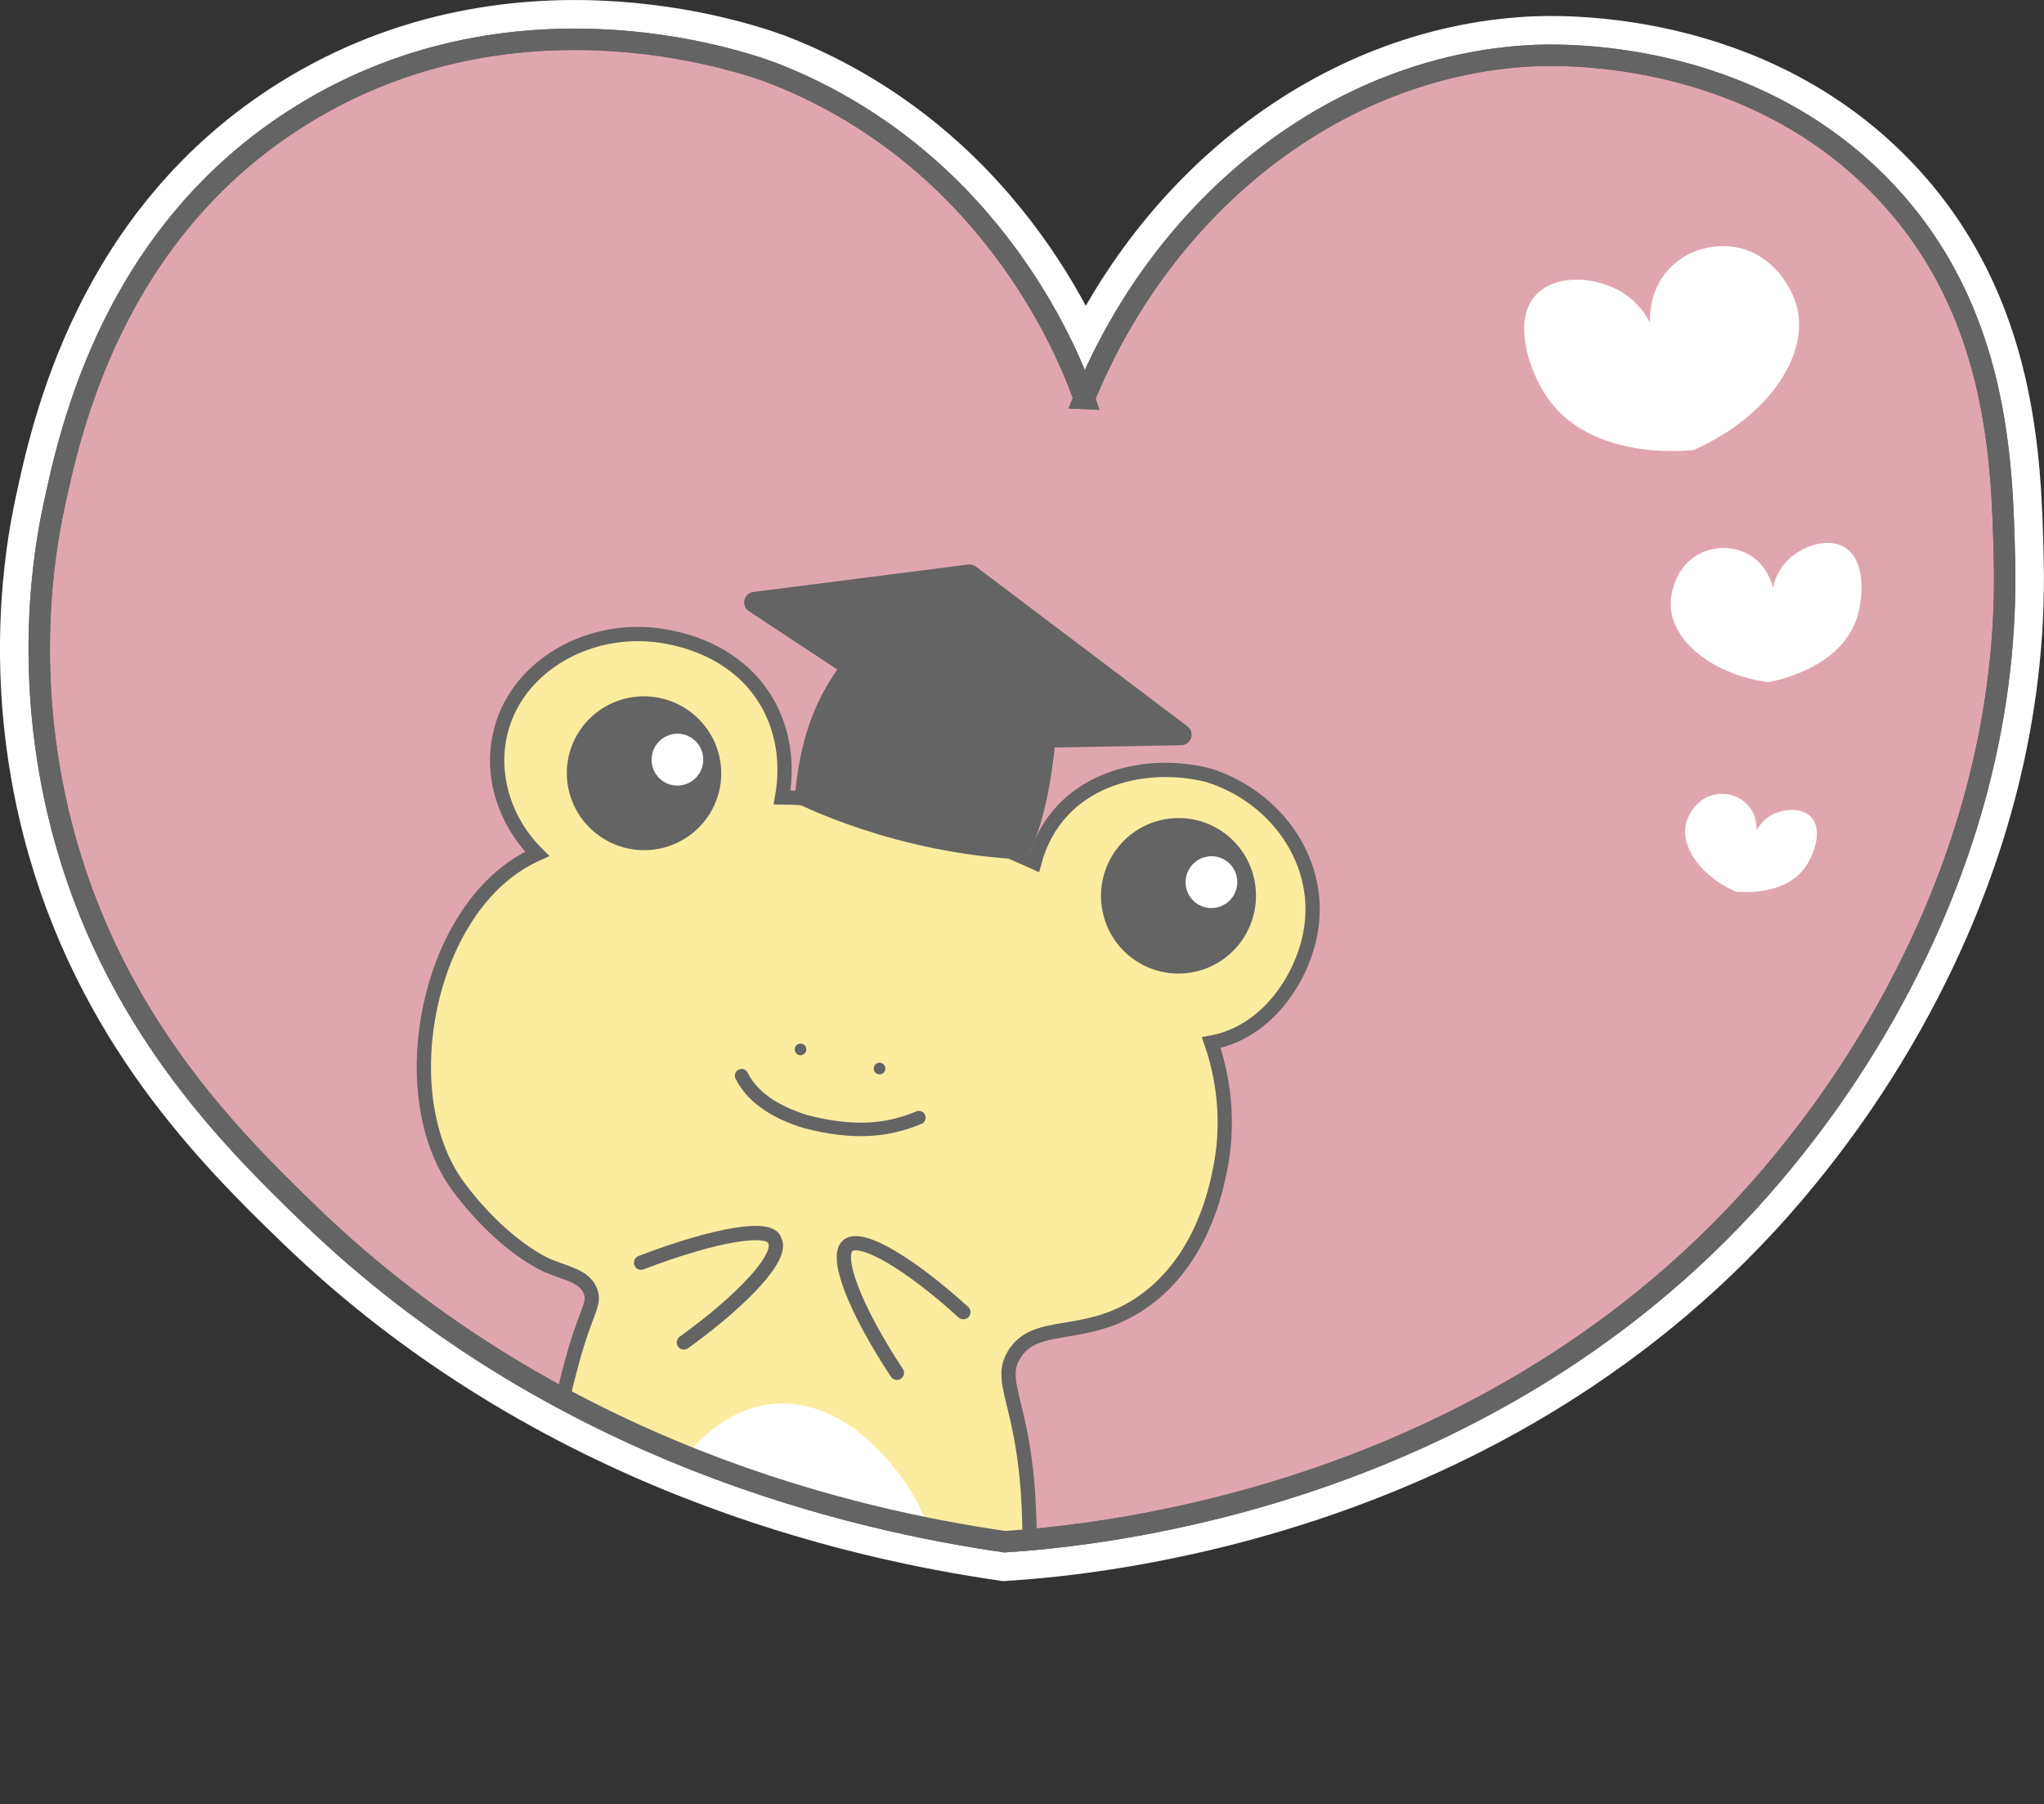
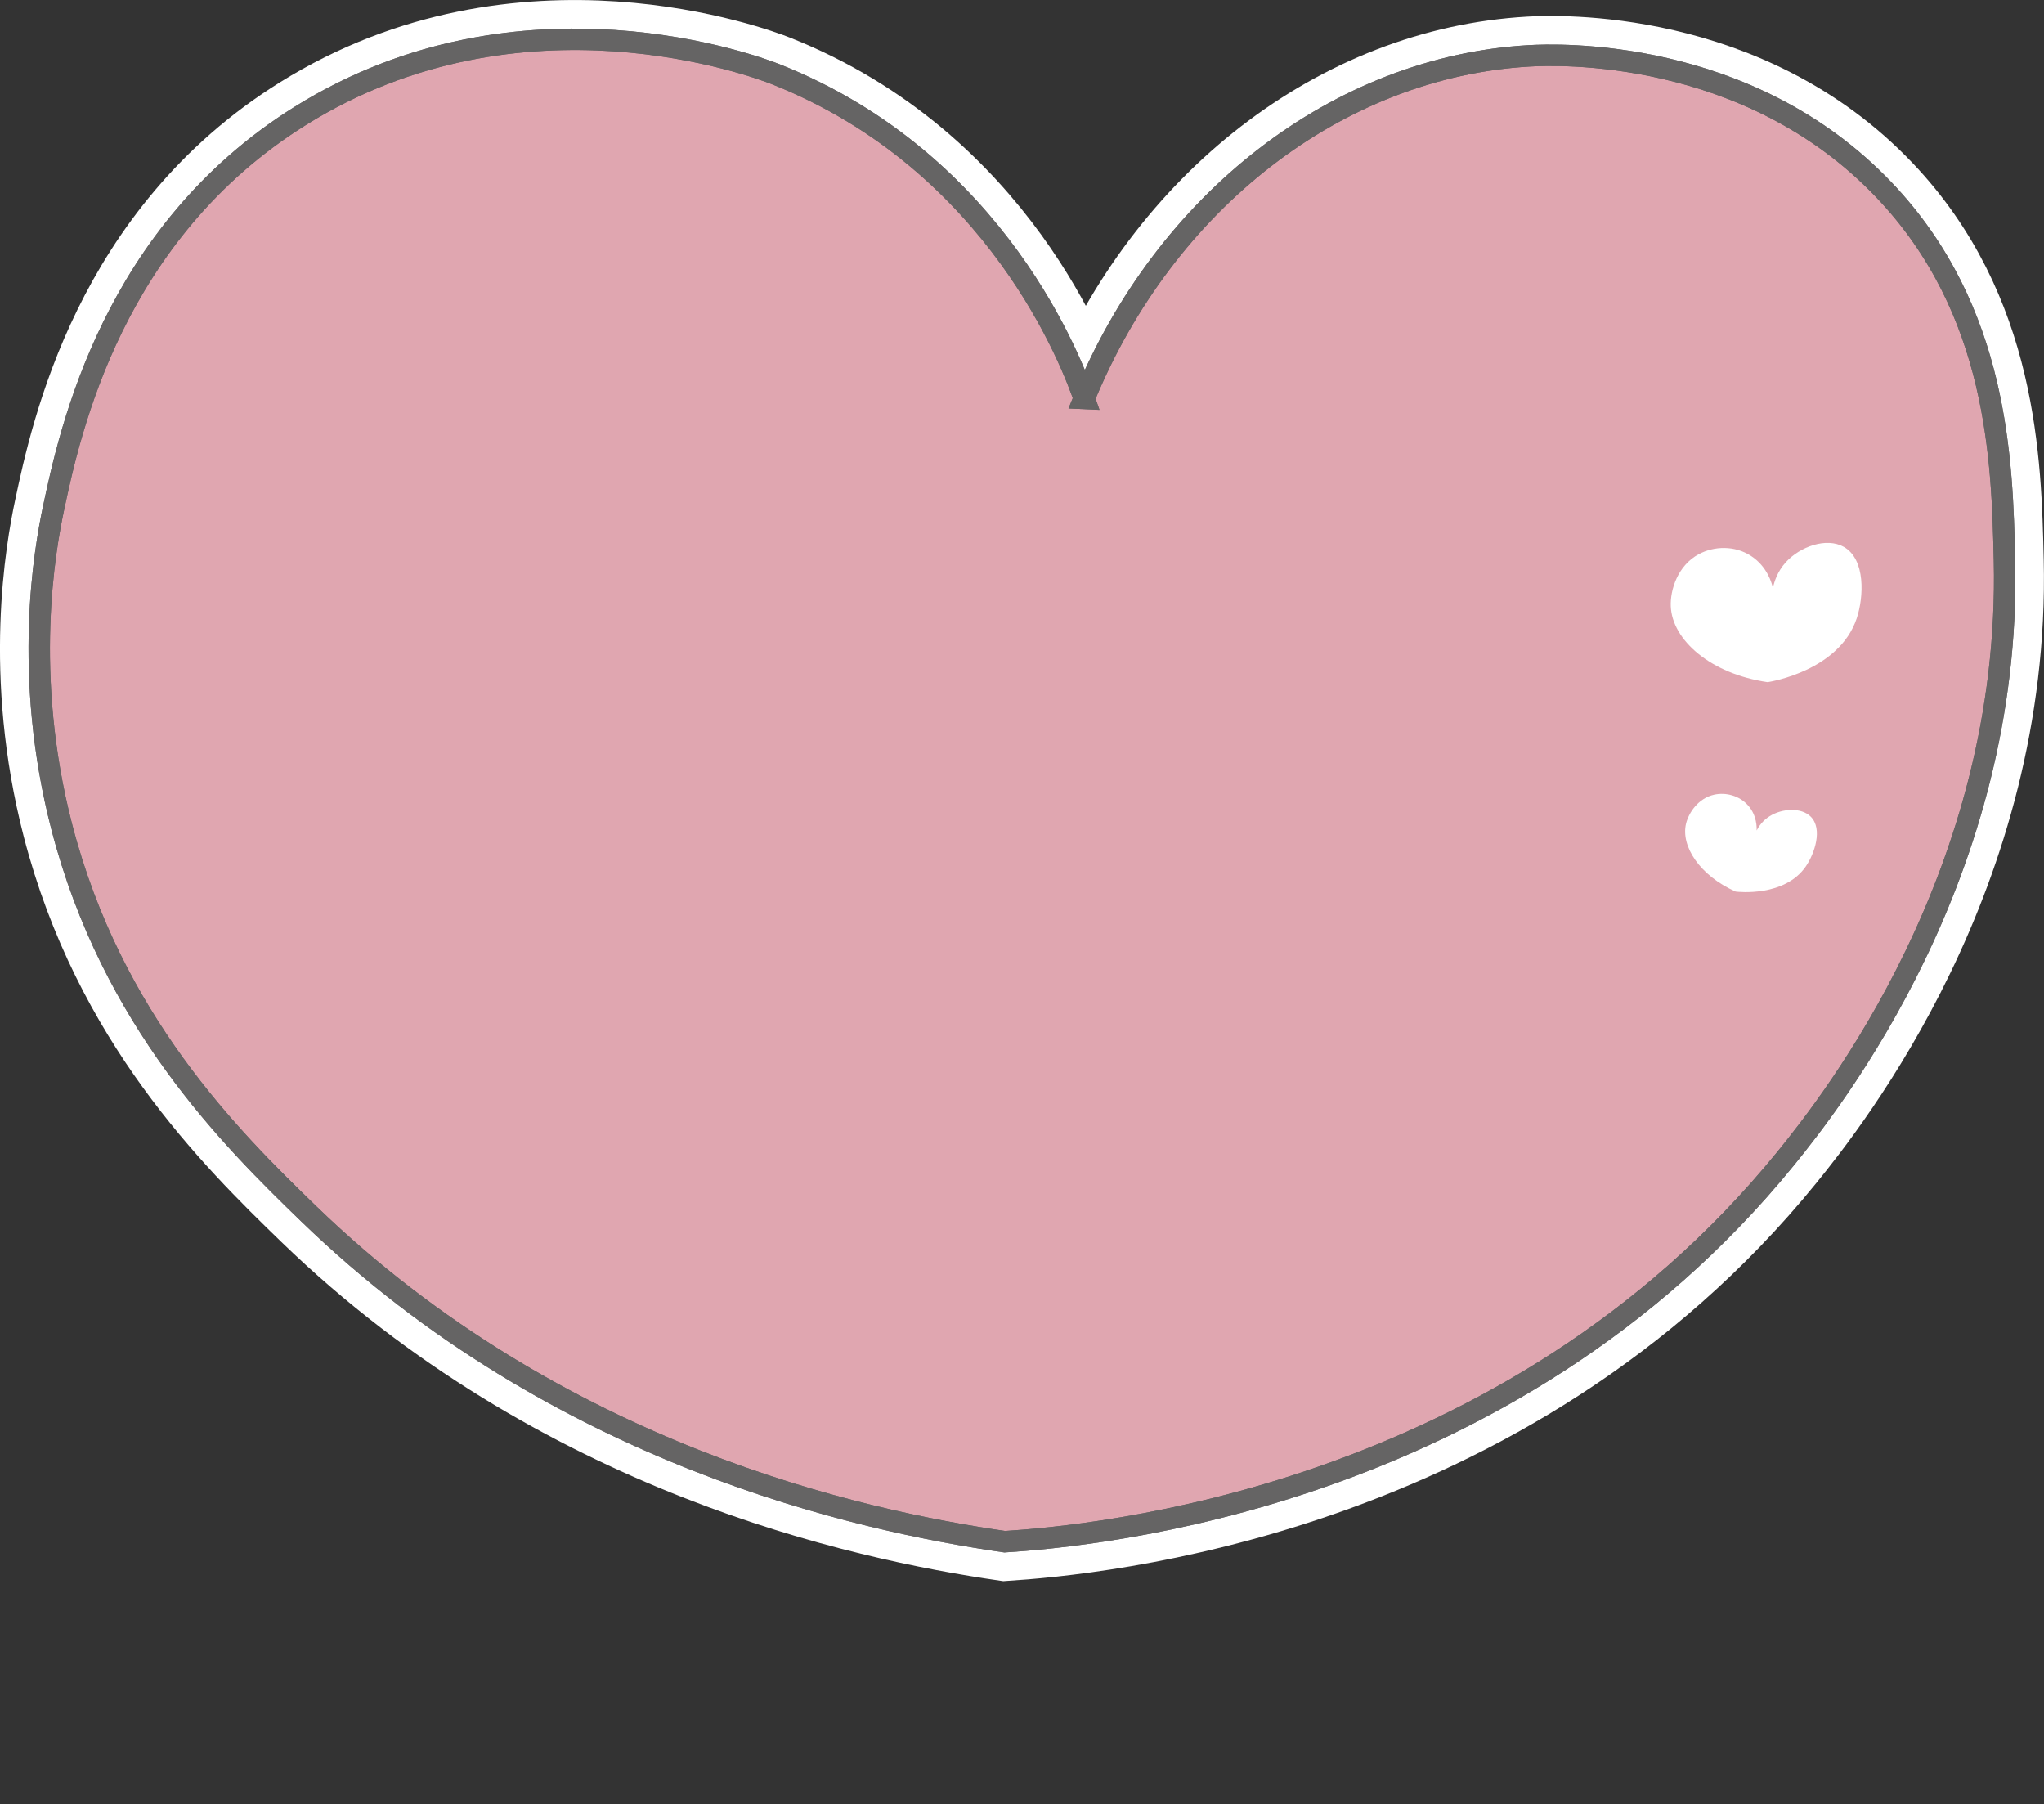
<svg xmlns="http://www.w3.org/2000/svg" id="_レイヤー_2" viewBox="0 0 286.42 252.76">
  <rect x="0" y="0" width="286.42" height="252.76" fill="#333333" stroke="none" />
  <defs>
    <style>.cls-1,.cls-2,.cls-3,.cls-4,.cls-5{fill:none;}.cls-2{stroke-width:3px;}.cls-2,.cls-6{stroke:#656464;}.cls-2,.cls-6,.cls-4{stroke-miterlimit:10;}.cls-3{stroke-width:1.89px;}.cls-3,.cls-7{stroke-linecap:round;}.cls-3,.cls-7,.cls-8{stroke:#646464;}.cls-9,.cls-7,.cls-8{fill:#f5e69c;}.cls-10{fill:#fff;}.cls-11{fill:#e0a6b0;}.cls-12{fill:#646464;}.cls-6{fill:#fcec9f;}.cls-6,.cls-7,.cls-8{stroke-width:2px;}.cls-7,.cls-8{stroke-linejoin:round;}.cls-4{stroke:#fff;stroke-width:11px;}.cls-5{clip-path:url(#clippath);}</style>
    <clipPath id="clippath">
-       <path class="cls-1" d="m151.93,55.82c-1.47-4.26-11.98-33.04-43.24-45.43-2.5-.99-35.62-13.48-66.57,5.82C15.76,32.64,9.8,60.38,7.5,71.21c-1.2,5.66-4.38,23.23,1.15,44.62,7.02,27.12,23.67,43.64,34.62,54.23,34.95,33.81,77.36,43.01,97.53,45.93,12.2-.79,70.51-5.84,109.4-53.66,6.47-7.96,31.7-39.9,30.68-83.83-.32-13.79-.81-35.01-16.86-51.87-19.14-20.12-46.11-19.02-49.7-18.81-26.85,1.53-51.1,20.39-62.4,48Z" />
-     </clipPath>
+       </clipPath>
  </defs>
  <g id="_ゆるっけろ">
    <g id="_ハートけろ">
      <path class="cls-4" d="m151.93,55.82c-1.47-4.26-11.98-33.04-43.24-45.43-2.5-.99-35.62-13.48-66.57,5.82C15.76,32.64,9.8,60.38,7.5,71.21c-1.2,5.66-4.38,23.23,1.15,44.62,7.02,27.12,23.67,43.64,34.62,54.23,34.95,33.81,77.36,43.01,97.53,45.93,12.2-.79,70.51-5.84,109.4-53.66,6.47-7.96,31.7-39.9,30.68-83.83-.32-13.79-.81-35.01-16.86-51.87-19.14-20.12-46.11-19.02-49.7-18.81-26.85,1.53-51.1,20.39-62.4,48Z" />
      <path class="cls-11" d="m151.93,55.82c-1.47-4.26-11.98-33.04-43.24-45.43-2.5-.99-35.62-13.48-66.57,5.82C15.76,32.64,9.8,60.38,7.5,71.21c-1.2,5.66-4.38,23.23,1.15,44.62,7.02,27.12,23.67,43.64,34.62,54.23,34.95,33.81,77.36,43.01,97.53,45.93,12.2-.79,70.51-5.84,109.4-53.66,6.47-7.96,31.7-39.9,30.68-83.83-.32-13.79-.81-35.01-16.86-51.87-19.14-20.12-46.11-19.02-49.7-18.81-26.85,1.53-51.1,20.39-62.4,48Z" />
      <path class="cls-2" d="m151.93,55.82c-1.47-4.26-11.98-33.04-43.24-45.43-2.5-.99-35.62-13.48-66.57,5.82C15.76,32.64,9.8,60.38,7.5,71.21c-1.2,5.66-4.38,23.23,1.15,44.62,7.02,27.12,23.67,43.64,34.62,54.23,34.95,33.81,77.36,43.01,97.53,45.93,12.2-.79,70.51-5.84,109.4-53.66,6.47-7.96,31.7-39.9,30.68-83.83-.32-13.79-.81-35.01-16.86-51.87-19.14-20.12-46.11-19.02-49.7-18.81-26.85,1.53-51.1,20.39-62.4,48Z" />
      <g class="cls-5">
-         <path class="cls-6" d="m142.03,189.92c3.02-5.28,10.21-1.83,18.37-7.71,8.08-5.82,10.03-15.68,10.59-18.49,1.61-8.1-.23-14.68-1.26-17.65,7.58-1.38,12.52-8.57,13.84-15.07,2.03-10-4.65-19.39-14.24-22.39-9.02-2.31-21.21.47-24.38,12.19-8.47-3.83-16.21-6.53-26.53-8.24-2.14-.36-6.23-.86-8.83-.85,1.78-9.81-3.15-19.88-15.78-22.44-10.83-2.2-21.79,3.98-23.81,13.93-1.18,5.8.82,12,5.27,16.42-.82.37-1.94.94-3.17,1.78-12.8,8.74-16.9,32.76-7.8,44.94,6.31,8.44,12.43,10.97,12.43,10.97,2.74,1.13,5.16,1.48,5.99,3.55.75,1.86-.66,2.79-2.59,10.01-1.03,3.82-1.03,4.22-2.26,8.71-.97,3.52-1.54,6-1.92,6.67-4.32,7.64-3.01,16.19-.39,33.28.74,4.83,1.45,7.32,3.12,7.83,2.3.7,4.61-2.94,7.52-5.45,9.54-8.2,28.04-6.37,39.65-.02,8.96,4.9,10.99,10.95,14.39,9.71,5.37-1.96,5.22-18.8,4.34-27.65-.51-5.11,0-10.55-.81-17.91-1.12-10.1-3.68-12.74-1.75-16.12Z" />
        <path class="cls-12" d="m166.4,101.76l-29.65-22.38c-.18-.14-.39-.23-.61-.27-.16-.03-.32-.04-.49-.02l-30.08,3.84c-.62.08-1.12.53-1.26,1.13-.14.6.11,1.23.63,1.57l12.39,8.17c-2.24,3.24-5.3,8.46-6,18.57,0,0,14.1,7.35,32.48,8.05.53-1.15,2.91-5.34,3.98-15.7l17.83-.32c.61-.05,1.13-.47,1.3-1.06.17-.59-.04-1.22-.53-1.59Z" />
        <path class="cls-10" d="m111.55,236.09c-2.48-.43-4.66-.59-6.41-.62-1.91-.04-4.67-.08-8.13.62-3.14.64-3.28,1.16-4.07.93-4.08-1.16-6.88-16.66-.06-28.3,1.5-2.55,6.68-11.39,15.75-12.05,10.44-.76,17.56,9.94,18.91,12.09,8.8,14.05,2.51,33.43.79,33.49-.09,0-.11-.05-.55-.35-.96-.66-1.72-1.03-3.25-1.76-2.16-1.03-4.26-1.77-5.18-2.07" />
        <path class="cls-9" d="m109.89,210.75c-.63.14-2.01.57-3.47,2.02-.84.84-1.45,2.12-2.67,4.69-.73,1.53-1.05,2.4-.84,3.44.06.29.2.93.71,1.47.69.72,1.42.57,2.82.99.84.25,2.15.63,3.18,1.69.28.28,1.44,1.48,1.41,3.03-.01.73-.29,1.84-.45,2.51-.19.78-.33,1.12-.12,1.43.32.47,1.26.57,1.76.19.25-.2.3-.45.46-1,.19-.67.44-1.32.63-1.99.39-1.31,1.11-2.23,1.39-2.58.6-.75,1.56-1.95,3.08-2.28.88-.19,1.66-.03,2.91-.52.27-.11.61-.26.84-.59.2-.28.2-.52.25-1.48.08-1.54.11-1.56.1-2.12,0-.19-.01-.74-.07-1.28-.06-.58-.21-1.96-1-3.48-.47-.9-1.06-2.03-2.32-2.77-.6-.35-.42-.07-2.23-.79-.41-.16-.86-.35-1.22-.14-.17.1-.26.26-.38.55-.41.98-.5,1.56-.5,1.56-.12.86-.15,1.58-.16,2.27-.03,1.92.04,2.54-.31,2.71-.23.11-.54,0-.72-.19-.35-.36-.1-.98.04-1.86.25-1.55-.03-2.76-.2-3.47-.22-.94-.37-1.54-.91-1.9-.63-.42-1.42-.25-2.02-.11Z" />
        <path class="cls-12" d="m100.8,105.99c1.31,5.81-2.36,11.57-8.19,12.86-5.83,1.29-11.61-2.37-12.92-8.18-1.31-5.81,2.36-11.57,8.19-12.86,5.83-1.29,11.61,2.37,12.92,8.18" />
        <path class="cls-10" d="m98.46,105.63c.44,1.96-.8,3.9-2.75,4.34-1.95.44-3.89-.79-4.32-2.75-.43-1.96.8-3.9,2.75-4.34,1.95-.44,3.89.79,4.32,2.75" />
        <path class="cls-12" d="m175.74,123.12c1.3,5.87-2.39,11.7-8.24,13.01-5.86,1.31-11.66-2.38-12.96-8.25-1.3-5.87,2.39-11.7,8.24-13.01,5.86-1.31,11.66,2.38,12.96,8.25" />
        <path class="cls-10" d="m173.29,122.79c.44,1.96-.8,3.9-2.75,4.34-1.95.44-3.89-.79-4.32-2.75-.43-1.96.8-3.9,2.75-4.34,1.95-.44,3.89.79,4.32,2.75" />
        <path class="cls-12" d="m112.85,146.57c-.12-.18-.3-.31-.51-.35-.21-.05-.43,0-.61.11-.18.12-.31.3-.35.52-.09.44.19.87.62.97,0,0,.02,0,.03,0,.2.04.41,0,.59-.12.18-.12.31-.3.35-.51.05-.21,0-.43-.11-.62Z" />
        <path class="cls-12" d="m123.93,149.25c-.12-.18-.3-.31-.51-.35-.44-.1-.87.19-.96.63-.05.21,0,.43.11.62.12.18.3.31.51.35,0,0,.02,0,.03,0,.43.08.85-.2.94-.63h0c.05-.21,0-.43-.11-.61Z" />
        <path class="cls-3" d="m103.92,150.7c1.75,3.54,5.67,5.43,9.02,6.45,6.31,1.62,11.13,1.41,15.82-.57" />
        <path class="cls-8" d="m95.83,188.08c8.57-6.19,13.91-12.11,12.74-14.23-.48-2.27-8.41-.9-18.74,3.05,10.33-3.96,18.27-5.33,18.74-3.05,1.17,2.12-4.17,8.04-12.74,14.23Z" />
        <path class="cls-7" d="m118.8,174.51c-1.85,1.57,1.05,8.99,6.88,17.82-5.83-8.82-8.72-16.25-6.88-17.82,1.83-1.56,8.59,2.42,16.19,9.32-7.6-6.9-14.36-10.88-16.19-9.32Z" />
      </g>
-       <path class="cls-10" d="m231.22,45.23c-.04-.84-.13-4.35,2.43-7.3,2.6-2.99,6.64-3.94,9.95-3.22,4.7,1.03,7.48,5.33,8.24,8.48,1.59,6.59-4,15.19-14.5,19.85-.8.1-14.4,1.6-20.56-7.4-2.55-3.72-4.96-10.91-1.41-14.47,2.79-2.8,8.37-2.45,12-.17,2.11,1.32,3.27,3.12,3.86,4.23Z" />
      <path class="cls-10" d="m248.43,82.37c-.13-.58-.74-2.96-3.04-4.47-2.33-1.53-5.23-1.39-7.33-.27-2.98,1.59-4.03,5.03-3.94,7.3.19,4.75,5.6,9.49,13.58,10.64.56-.09,10.03-1.67,12.47-8.92,1.01-3,1.27-8.31-1.81-10.04-2.42-1.36-6.12-.05-8.13,2.17-1.17,1.29-1.61,2.73-1.8,3.59Z" />
      <path class="cls-10" d="m246.15,116.37c.02-.4.06-2.09-1.17-3.5-1.25-1.44-3.18-1.89-4.77-1.54-2.25.49-3.59,2.56-3.95,4.06-.76,3.16,1.92,7.28,6.95,9.52.38.05,6.9.77,9.85-3.55,1.22-1.79,2.38-5.23.68-6.94-1.34-1.34-4.01-1.17-5.75-.08-1.01.63-1.57,1.49-1.85,2.03Z" />
      <path class="cls-2" d="m151.93,55.82c-1.47-4.26-11.98-33.04-43.24-45.43-2.5-.99-35.62-13.48-66.57,5.82C15.76,32.64,9.8,60.38,7.5,71.21c-1.2,5.66-4.38,23.23,1.15,44.62,7.02,27.12,23.67,43.64,34.62,54.23,34.95,33.81,77.36,43.01,97.53,45.93,12.2-.79,70.51-5.84,109.4-53.66,6.47-7.96,31.7-39.9,30.68-83.83-.32-13.79-.81-35.01-16.86-51.87-19.14-20.12-46.11-19.02-49.7-18.81-26.85,1.53-51.1,20.39-62.4,48Z" />
    </g>
  </g>
</svg>